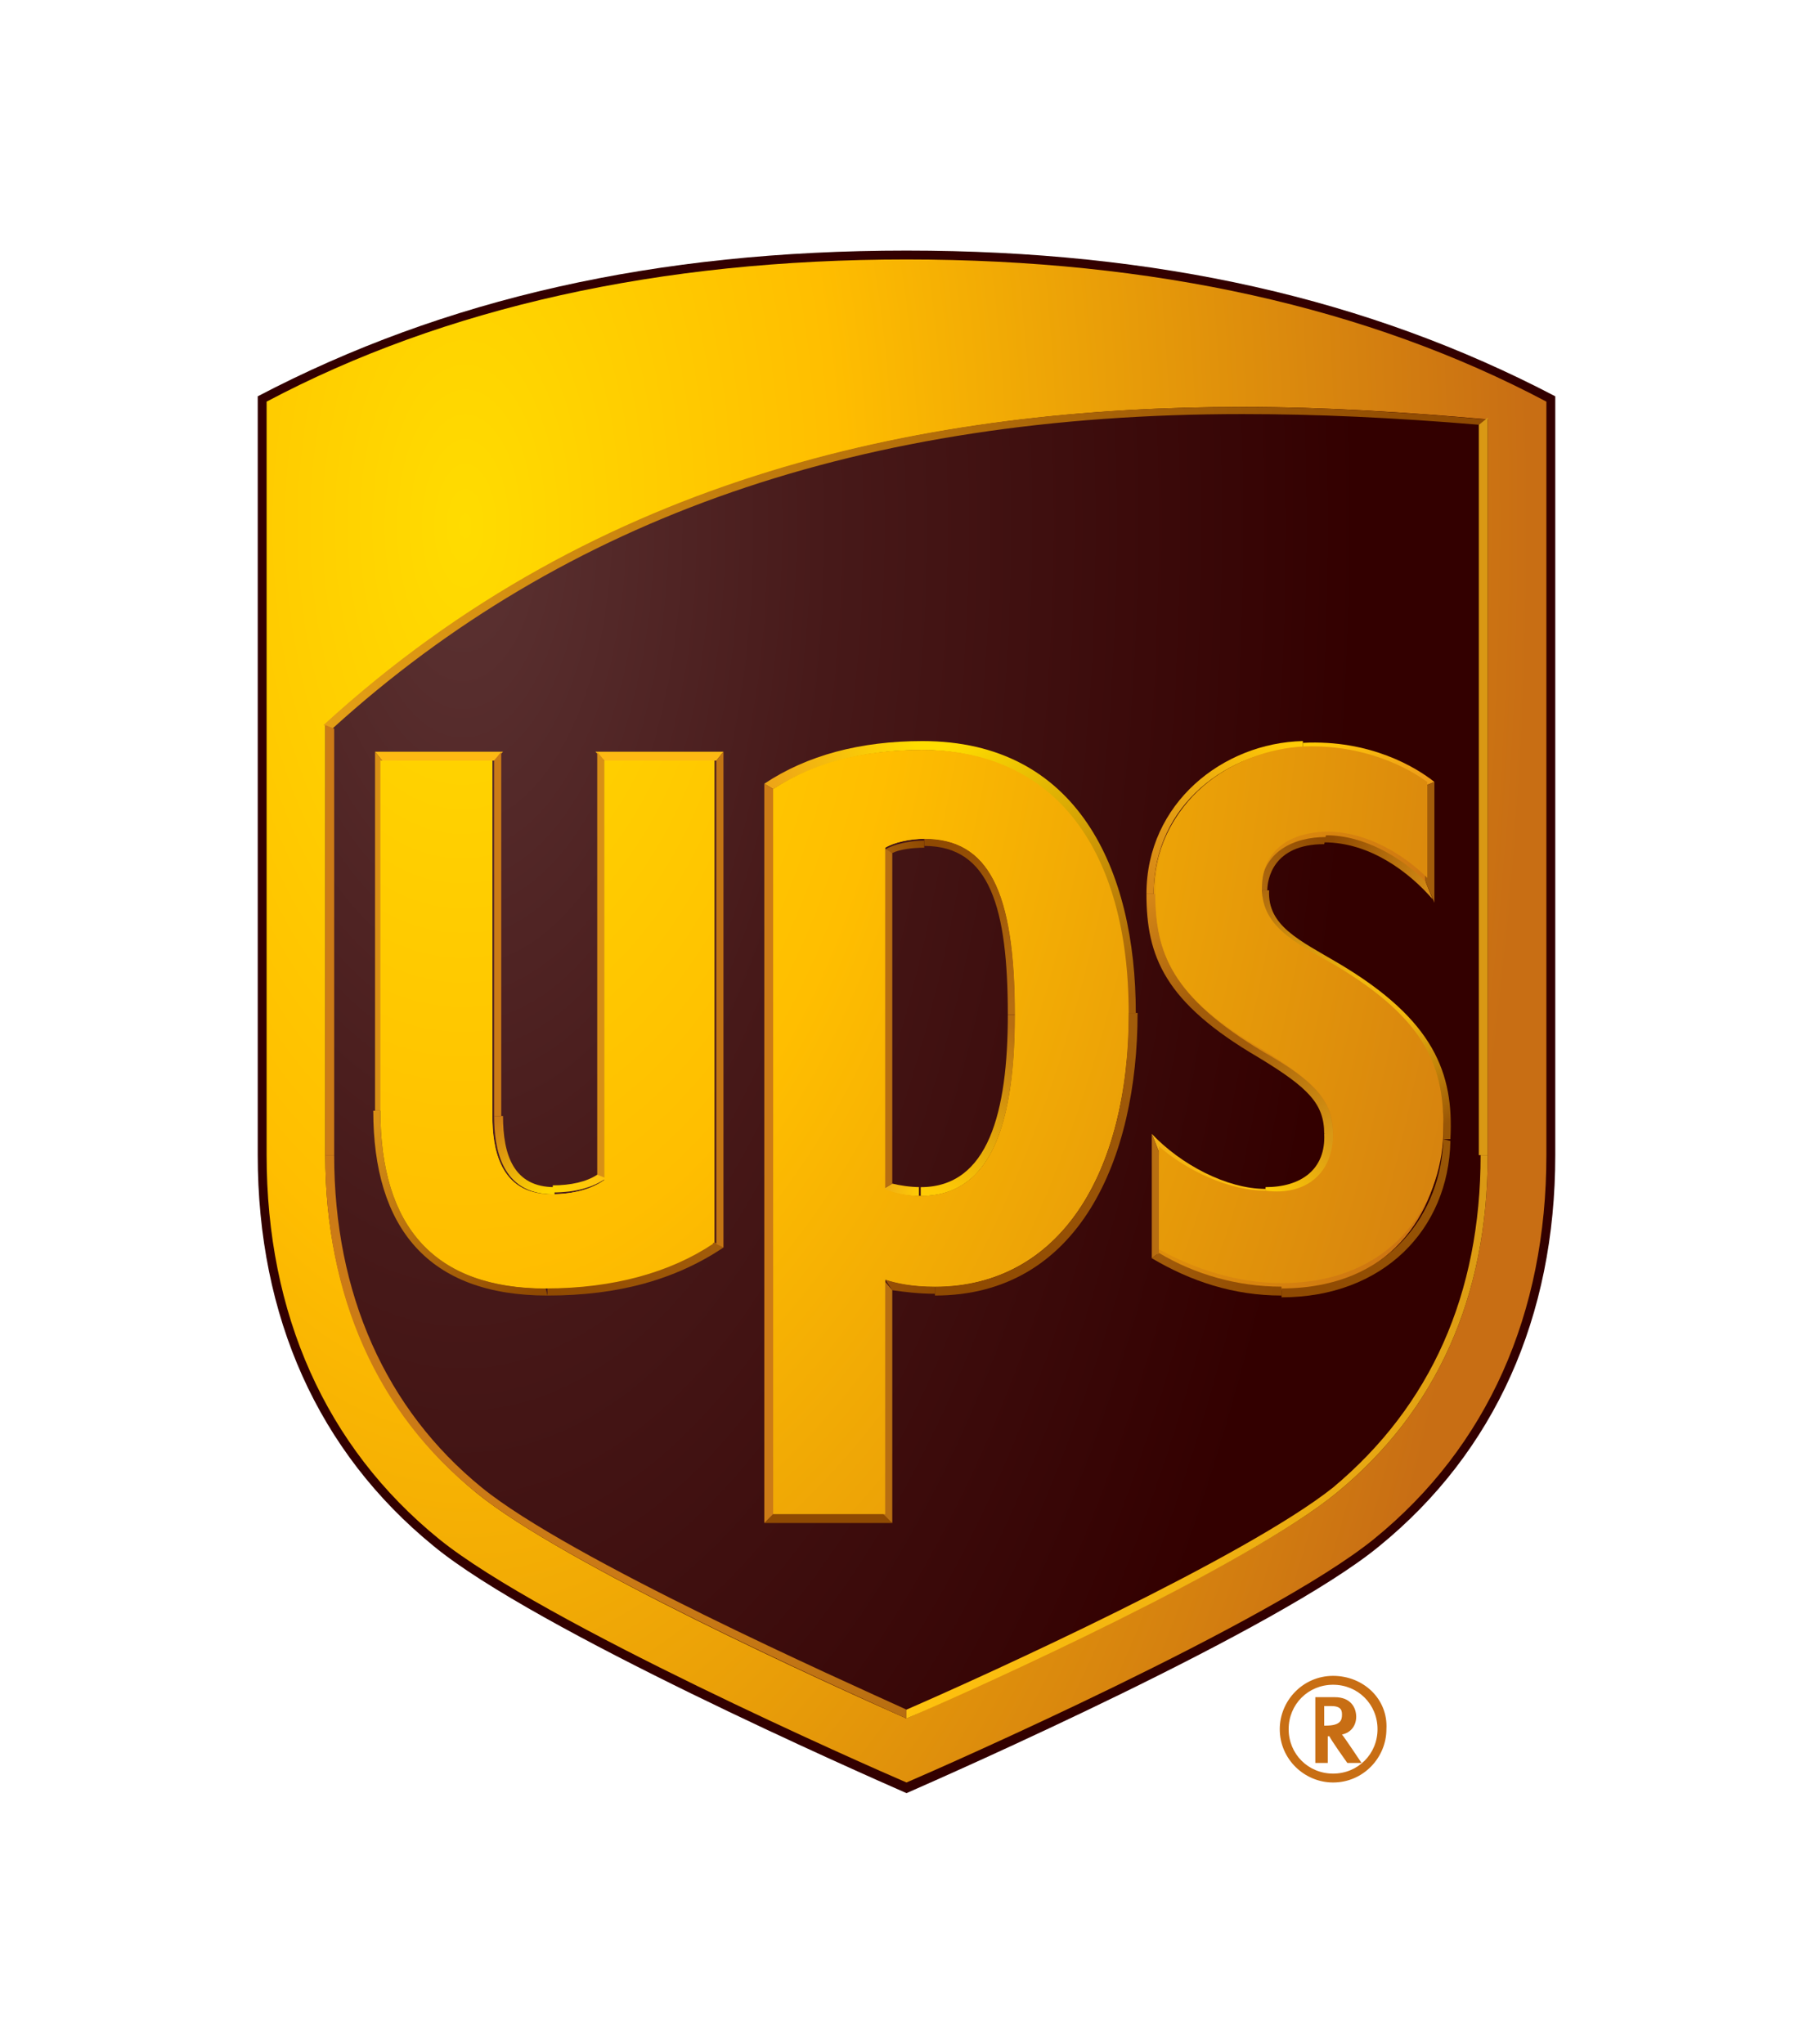
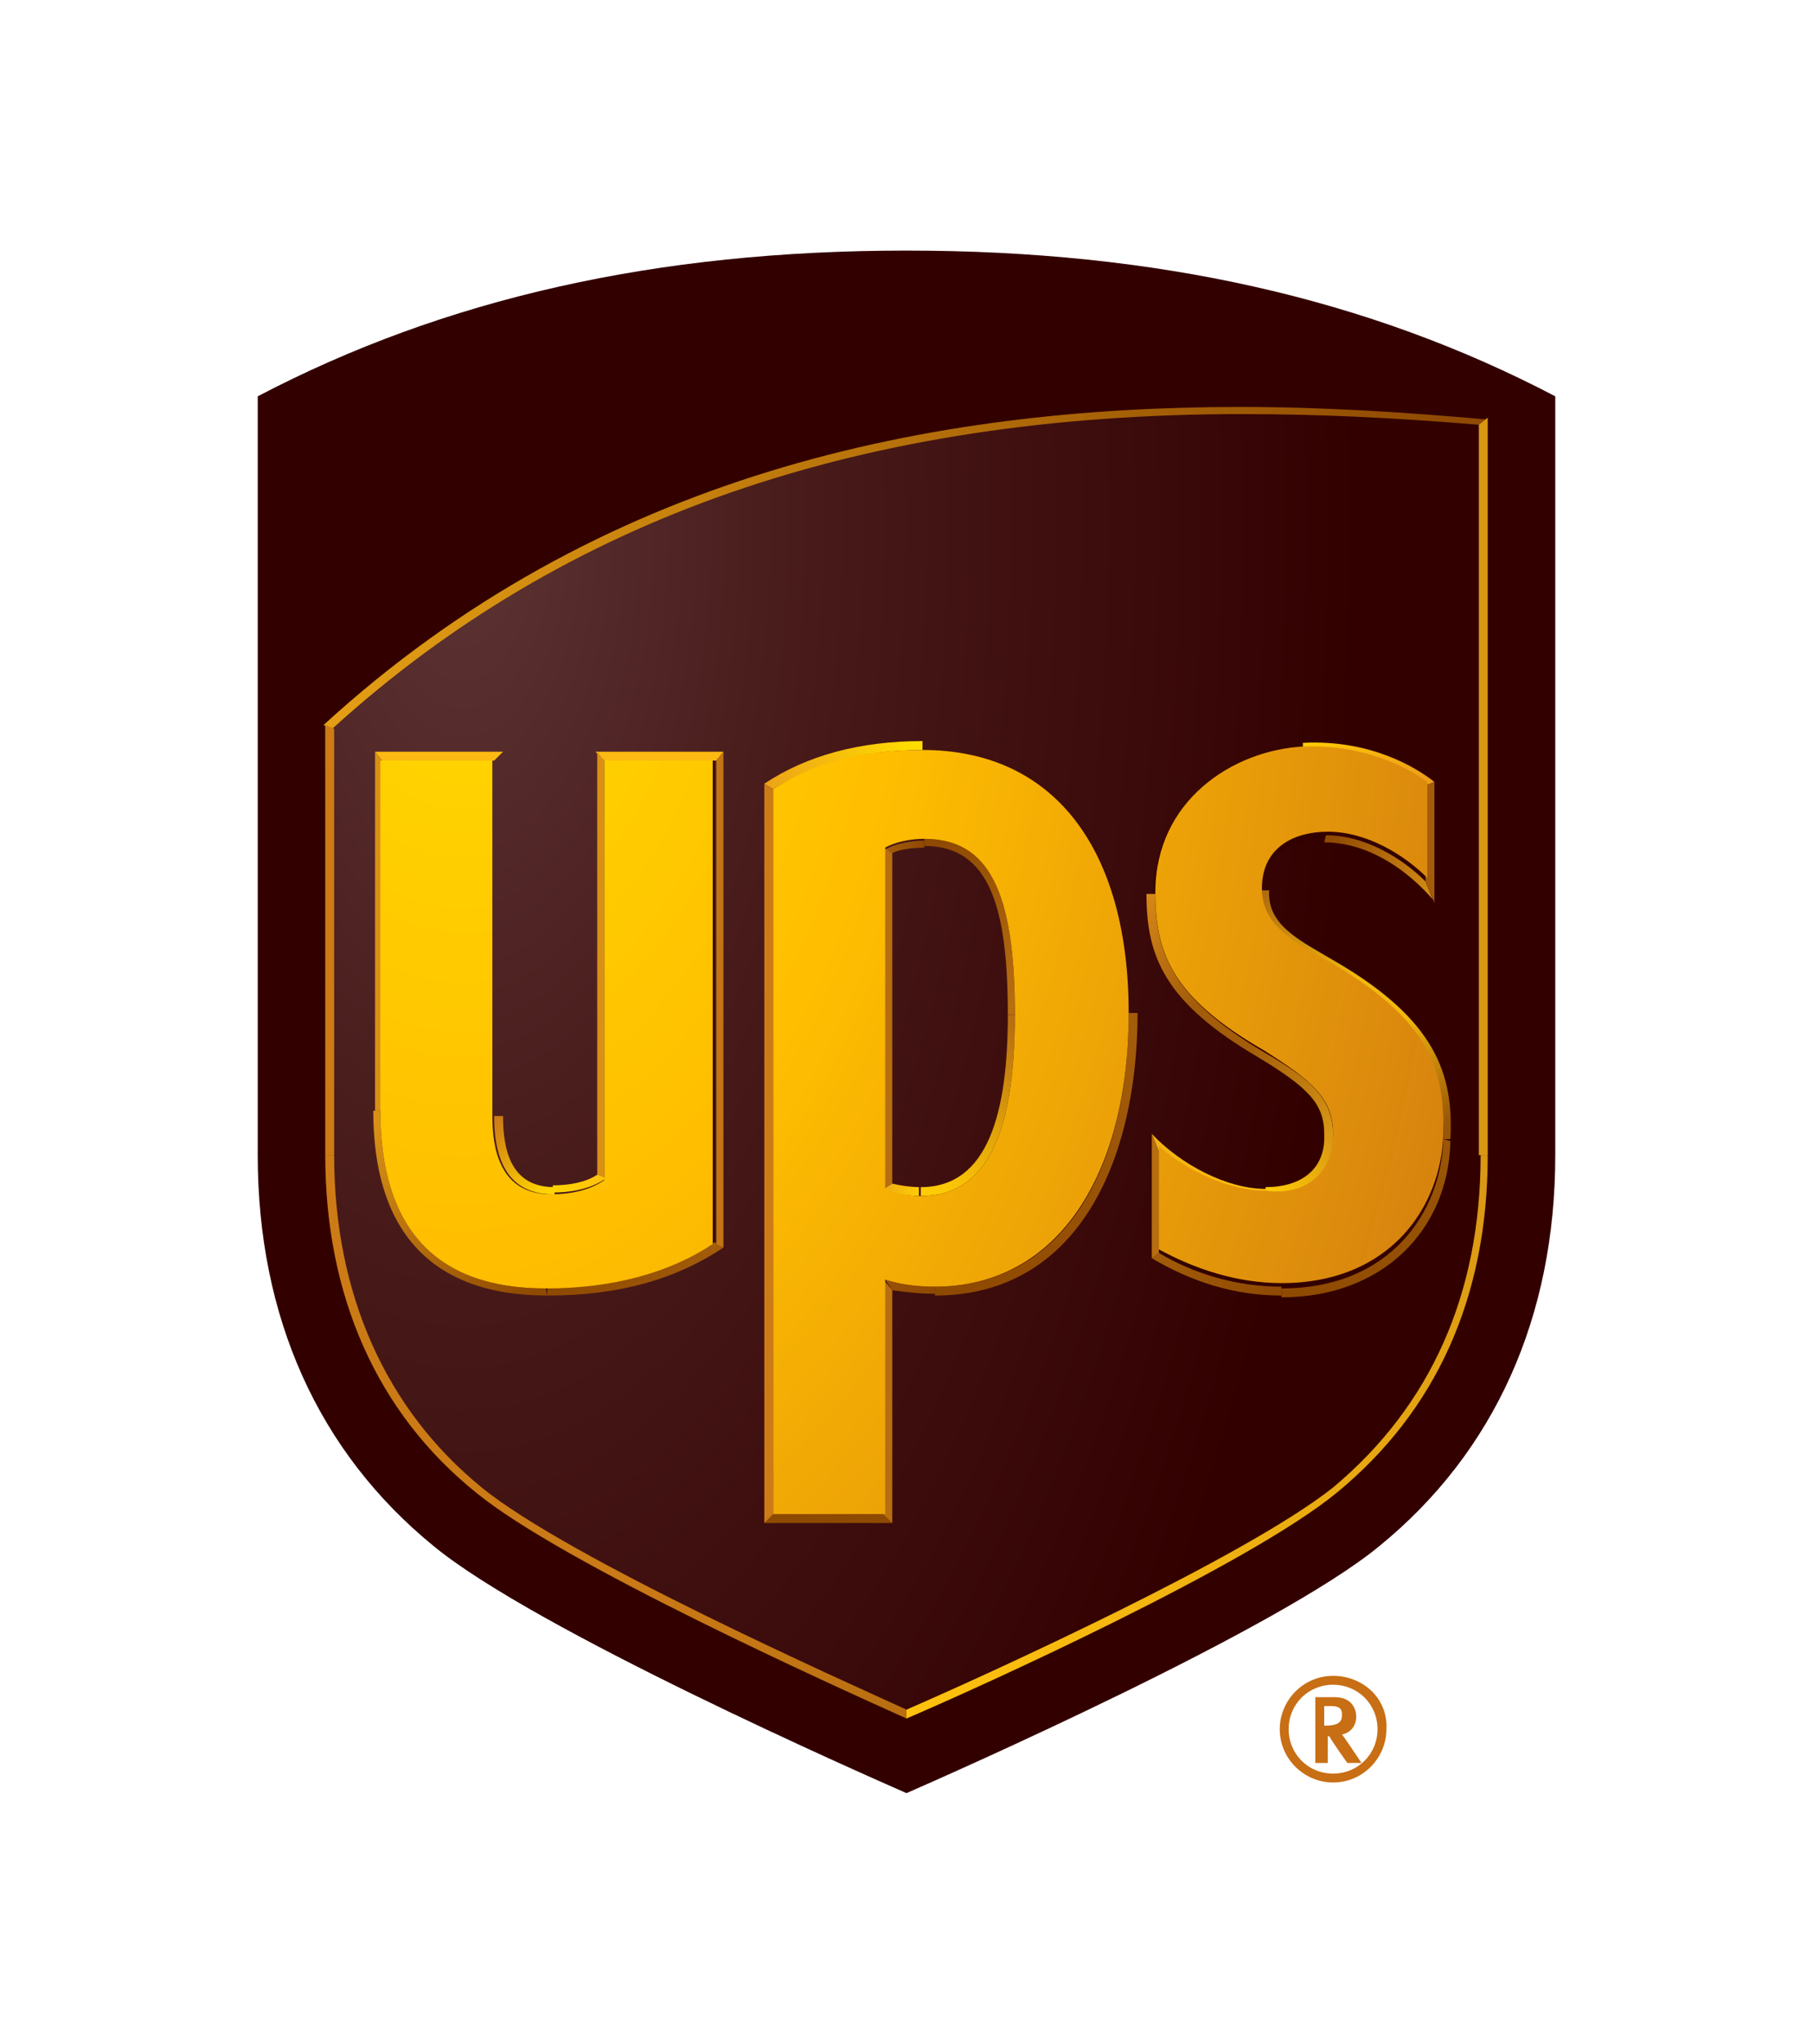
<svg xmlns="http://www.w3.org/2000/svg" version="1.1" id="Layer_1" x="0px" y="0px" viewBox="0 0 102 115" style="enable-background:new 0 0 102 115;" xml:space="preserve">
  <style type="text/css">
	.st0{fill:#330000;}
	.st1{fill:none;}
	.st2{fill:url(#SVGID_1_);}
	.st3{fill:#C86E14;}
	.st4{fill:url(#SVGID_00000080908447016825543610000015476301030268072845_);}
	.st5{fill:url(#SVGID_00000094591946971420130330000001629698124103163819_);}
	.st6{fill:url(#SVGID_00000171680225685694139220000014059638846802230432_);}
	.st7{fill:url(#SVGID_00000079447317505233955130000007677318493292089787_);}
	.st8{fill:url(#SVGID_00000013874402393282083170000002483530530364090509_);}
	.st9{fill:url(#SVGID_00000091694119590503611870000001896446866352391824_);}
	.st10{fill:url(#SVGID_00000135671304895977187590000006831341572438596225_);}
	.st11{fill:url(#SVGID_00000072966849912546635520000001115013683251052957_);}
	.st12{fill:url(#SVGID_00000030449152856273986290000011633260493830124689_);}
	.st13{fill:url(#SVGID_00000005958145458067580710000005371876985369374608_);}
	.st14{fill:url(#SVGID_00000182517442496410429380000000533447808064616892_);}
	.st15{fill:url(#SVGID_00000023272414838318079060000008039951993790650290_);}
	.st16{fill:url(#SVGID_00000095321142454854520260000013812856863090335625_);}
	.st17{fill:url(#SVGID_00000031207951892029462760000004979709013790562726_);}
	.st18{fill:url(#SVGID_00000033355667796038959490000016393238660212976275_);}
	.st19{fill:url(#SVGID_00000068673634745020898770000018211365480393076901_);}
	.st20{fill:url(#SVGID_00000047024881662525825750000009495903750747292065_);}
	.st21{fill:url(#SVGID_00000136381640750401956640000001173614174014071486_);}
	.st22{fill:#8F4A02;}
	.st23{fill:url(#SVGID_00000043425437742785893940000014024189995844909958_);}
	.st24{fill:url(#SVGID_00000016076607845515013180000011233529884869040314_);}
	.st25{fill:url(#SVGID_00000165236793725508361560000013625409488702439089_);}
	.st26{fill:url(#SVGID_00000049213285489697294350000018047628689320834947_);}
	.st27{fill:#FDB913;}
	.st28{fill:#CC7B16;}
	.st29{fill:#A25C0A;}
	.st30{fill:#D99814;}
	.st31{fill:#B76E11;}
	.st32{fill:#D89016;}
	.st33{fill:url(#SVGID_00000119083081163726806870000013900593920129415084_);}
	.st34{fill:url(#SVGID_00000136379454470101556740000000683232544597130627_);}
	.st35{fill:url(#SVGID_00000030459442330112946540000009136112269344325248_);}
	.st36{fill:url(#SVGID_00000103230426490312142190000006852869225573100948_);}
	.st37{fill:#C27514;}
	.st38{fill:url(#SVGID_00000102526989671680706850000001714477031210288774_);}
</style>
  <g>
    <path class="st0" d="M51,100.9c-2.5-1.1-20.9-9.2-26.6-13.9c-6.5-5.3-9.9-12.9-9.9-22V22.3C25,16.8,36.9,14.1,51,14.1   s26,2.7,36.5,8.2V65c0,9.1-3.4,16.7-9.9,22C71.9,91.7,53.5,99.8,51,100.9z" />
    <path class="st1" d="M44.3,17.4h0.5V21h1.7v0.4h-2.2V17.4z M48.8,21.4l0-0.4h0c-0.2,0.2-0.5,0.4-0.9,0.4c-0.6,0-0.9-0.4-0.9-0.8   c0-0.7,0.6-1.1,1.7-1.1v-0.1c0-0.2-0.1-0.7-0.7-0.7c-0.3,0-0.6,0.1-0.8,0.2l-0.1-0.3c0.2-0.2,0.6-0.3,1-0.3c0.9,0,1.1,0.6,1.1,1.2   v1.1c0,0.3,0,0.5,0,0.7H48.8z M48.7,19.9c-0.6,0-1.2,0.1-1.2,0.7c0,0.3,0.2,0.5,0.5,0.5c0.4,0,0.6-0.2,0.7-0.5c0-0.1,0-0.1,0-0.2   V19.9z M50,19.4c0-0.3,0-0.6,0-0.9h0.5l0,0.6h0c0.1-0.4,0.4-0.6,0.8-0.6c0.1,0,0.1,0,0.1,0V19c-0.1,0-0.1,0-0.2,0   c-0.4,0-0.6,0.3-0.7,0.7c0,0.1,0,0.2,0,0.2v1.5H50V19.4z M54.5,18.5c0,0.2,0,0.4,0,0.8V21c0,0.7-0.1,1.1-0.4,1.3   c-0.3,0.3-0.7,0.3-1.1,0.3c-0.3,0-0.7-0.1-1-0.2l0.1-0.4c0.2,0.1,0.5,0.2,0.9,0.2c0.5,0,0.9-0.3,0.9-1v-0.3h0   c-0.2,0.3-0.5,0.5-0.9,0.5c-0.7,0-1.2-0.6-1.2-1.4c0-1,0.6-1.5,1.3-1.5c0.5,0,0.8,0.3,0.9,0.5h0l0-0.4H54.5z M53.9,19.7   c0-0.1,0-0.2,0-0.2c-0.1-0.3-0.4-0.6-0.7-0.6c-0.5,0-0.9,0.4-0.9,1.1c0,0.6,0.3,1,0.9,1c0.3,0,0.6-0.2,0.7-0.5c0-0.1,0-0.2,0-0.3   V19.7z M55.6,20.1c0,0.7,0.5,1,1,1c0.4,0,0.6-0.1,0.8-0.1l0.1,0.4c-0.2,0.1-0.5,0.2-1,0.2c-0.9,0-1.4-0.6-1.4-1.5s0.5-1.6,1.4-1.6   c0.9,0,1.2,0.8,1.2,1.4c0,0.1,0,0.2,0,0.2H55.6z M57.2,19.7c0-0.3-0.1-0.9-0.7-0.9c-0.5,0-0.8,0.5-0.8,0.9H57.2z" />
    <g>
      <radialGradient id="SVGID_1_" cx="6760.075" cy="-363.758" r="223.576" gradientTransform="matrix(3.275781e-17 0.535 -0.268 1.637892e-17 -71.301 -3587.044)" gradientUnits="userSpaceOnUse">
        <stop offset="0" style="stop-color:#FFDC00" />
        <stop offset="0.35" style="stop-color:#FFBE00" />
        <stop offset="1" style="stop-color:#C86E14" />
      </radialGradient>
-       <path class="st2" d="M51,100.3c2.1-0.9,20.5-9,26.3-13.7C83.7,81.4,87,73.9,87,65V22.6c-10-5.3-22.1-8-36-8s-26,2.7-36,8V65    c0,8.9,3.3,16.4,9.7,21.6C30.5,91.3,48.9,99.4,51,100.3z" />
      <path class="st3" d="M74,95.5v3.7h0.7v-1.5h0.1c0,0.1,1,1.5,1,1.5h0.8c0,0-1-1.5-1.1-1.6c0.5-0.1,0.8-0.5,0.8-1    c0-0.5-0.3-1.1-1.2-1.1H74z M74.9,96c0.6,0,0.6,0.3,0.6,0.5c0,0.3-0.1,0.6-0.9,0.6h-0.1V96H74.9z M77.5,97.3    c0,1.4-1.1,2.5-2.5,2.5c-1.4,0-2.5-1.1-2.5-2.5c0-1.4,1.1-2.5,2.5-2.5C76.4,94.8,77.5,95.9,77.5,97.3 M75,94.3c-1.7,0-3,1.4-3,3    c0,1.7,1.4,3,3,3c1.7,0,3-1.4,3-3C78.1,95.6,76.7,94.3,75,94.3" />
      <radialGradient id="SVGID_00000183207610926174965430000004904090084216180885_" cx="-253.083" cy="-224.5" r="131.871" gradientTransform="matrix(9.258082e-14 0.9 -0.45 4.629041e-14 -74.992 257.304)" gradientUnits="userSpaceOnUse">
        <stop offset="0" style="stop-color:#5C3333" />
        <stop offset="0.35" style="stop-color:#471919" />
        <stop offset="0.85" style="stop-color:#330000" />
      </radialGradient>
      <path style="fill:url(#SVGID_00000183207610926174965430000004904090084216180885_);" d="M18.3,40.8    c15.5-14.2,34.2-17.9,51.6-17.9c4.7,0,9.3,0.3,13.8,0.7V65c0,8-2.9,14.4-8.5,19c-5,4.1-20,10.8-24.2,12.7    C46.7,94.8,31.7,88,26.8,84c-5.5-4.5-8.5-11.1-8.5-19V40.8z M21.5,62.5c0,6.6,3.1,10,9.3,10c3.8,0,7-0.9,9.4-2.5V42.8H34v23.6    c-0.7,0.5-1.7,0.8-3,0.8c-2.9,0-3.3-2.6-3.3-4.4v-20h-6.3V62.5 M49.8,72c0.6,0.2,1.5,0.4,2.8,0.4c7,0,10.9-6.3,10.9-15.4    c0-9.1-4.1-14.8-11.6-14.8c-3.4,0-6.2,0.8-8.4,2.2v40.8h6.3V72z M49.8,66.9c0.4,0.2,1.2,0.4,2,0.4c3.6,0,5.3-3.3,5.3-10.2    c0-7-1.5-9.9-5.1-9.9c-0.8,0-1.7,0.2-2.2,0.5V66.9z M64.9,50.3c0,3.3,0.9,5.8,6.1,8.9c2.8,1.6,3.9,2.7,3.9,4.7    c0.1,2.2-1.5,3.5-3.8,3.5c-2,0-4.4-1.1-6-2.5v5.8c2,1.2,4.4,1.9,6.9,1.9c6.2,0,8.9-4.4,9.1-8.4c0.1-3.7-0.9-6.4-6.1-9.5    c-2.3-1.4-4.2-2.3-4.1-4.5c0.1-2.2,1.9-3,3.7-3c2.2,0,4.3,1.2,5.6,2.6v-5.4c-1.1-0.8-3.4-2.1-6.9-2C69.2,42.3,64.9,45.3,64.9,50.3    " />
      <g>
        <linearGradient id="SVGID_00000136390788690636758600000012613008317208832924_" gradientUnits="userSpaceOnUse" x1="48.438" y1="99.359" x2="15.682" y2="67.727">
          <stop offset="4.557292e-03" style="stop-color:#B76E11" />
          <stop offset="1.021268e-02" style="stop-color:#B86E11" />
          <stop offset="0.167" style="stop-color:#C37614" />
          <stop offset="0.387" style="stop-color:#CA7A16" />
          <stop offset="1" style="stop-color:#CC7B16" />
        </linearGradient>
        <path style="fill:url(#SVGID_00000136390788690636758600000012613008317208832924_);" d="M18.3,65c0,7.9,2.9,14.5,8.5,19     c4.9,4,20,10.8,24.2,12.7l0-0.5c-3.5-1.6-19-8.5-23.9-12.5c-5.4-4.4-8.3-10.9-8.3-18.7L18.3,65z" />
        <linearGradient id="SVGID_00000006683075220278964870000016126724528983895975_" gradientUnits="userSpaceOnUse" x1="53.559" y1="99.355" x2="86.315" y2="67.723">
          <stop offset="0" style="stop-color:#FFC20E" />
          <stop offset="1" style="stop-color:#D99814" />
        </linearGradient>
        <path style="fill:url(#SVGID_00000006683075220278964870000016126724528983895975_);" d="M51,96.7c4.2-1.8,19.2-8.6,24.2-12.7     c5.6-4.6,8.5-11,8.5-19l-0.4,0c0,7.8-2.8,14.1-8.3,18.7C70.1,87.6,55.6,94.2,51,96.2L51,96.7z" />
        <linearGradient id="SVGID_00000030462084385023878420000010016501371553556611_" gradientUnits="userSpaceOnUse" x1="18.334" y1="40.84" x2="82.003" y2="18.668">
          <stop offset="0" style="stop-color:#E49F15" />
          <stop offset="0.975" style="stop-color:#8F4A02" />
        </linearGradient>
        <path style="fill:url(#SVGID_00000030462084385023878420000010016501371553556611_);" d="M83.2,23.9c-4.8-0.4-9.1-0.6-13.3-0.6     c-21.4,0-38.1,5.8-51.2,17.7l-0.5-0.2c15.5-14.2,34.2-17.9,51.6-17.9c4.7,0,9.3,0.3,13.8,0.7L83.2,23.9z" />
        <linearGradient id="SVGID_00000059276904410790280980000010681995520877622676_" gradientUnits="userSpaceOnUse" x1="52.801" y1="67.785" x2="57.952" y2="57.542">
          <stop offset="5.000000e-02" style="stop-color:#FFCB05" />
          <stop offset="0.95" style="stop-color:#B76E11" />
        </linearGradient>
        <path style="fill:url(#SVGID_00000059276904410790280980000010681995520877622676_);" d="M51.8,67.3c3.6,0,5.3-3.3,5.3-10.2     l-0.4,0c0,5.5-1.1,9.7-4.9,9.7V67.3z" />
        <linearGradient id="SVGID_00000131342362042968423020000012050149605705388478_" gradientUnits="userSpaceOnUse" x1="51.823" y1="67.05" x2="49.774" y2="66.798">
          <stop offset="5.000000e-02" style="stop-color:#FFCB05" />
          <stop offset="0.95" style="stop-color:#F0AF13" />
        </linearGradient>
        <path style="fill:url(#SVGID_00000131342362042968423020000012050149605705388478_);" d="M51.8,66.8c-0.6,0-1.2-0.1-1.6-0.2     l-0.5,0.3c0.4,0.2,1.2,0.4,2,0.4V66.8z" />
        <linearGradient id="SVGID_00000005965866286815178040000007921649161994487717_" gradientUnits="userSpaceOnUse" x1="49.824" y1="47.896" x2="52.01" y2="47.323">
          <stop offset="5.000000e-02" style="stop-color:#A25C0A" />
          <stop offset="0.95" style="stop-color:#8F4A02" />
        </linearGradient>
        <path style="fill:url(#SVGID_00000005965866286815178040000007921649161994487717_);" d="M50.2,48c0.4-0.2,1.1-0.3,1.8-0.3l0-0.4     c-0.8,0-1.7,0.2-2.2,0.5L50.2,48z" />
        <linearGradient id="SVGID_00000042719907245646662350000013171465188298296498_" gradientUnits="userSpaceOnUse" x1="57.993" y1="56.681" x2="52.938" y2="46.719">
          <stop offset="5.000000e-02" style="stop-color:#B76E11" />
          <stop offset="0.95" style="stop-color:#8F4A02" />
        </linearGradient>
        <path style="fill:url(#SVGID_00000042719907245646662350000013171465188298296498_);" d="M56.7,57.1c0-6-1-9.5-4.7-9.5l0-0.4     c3.6,0,5.1,2.9,5.1,9.9L56.7,57.1z" />
        <linearGradient id="SVGID_00000042709482977751908300000016807310108841136771_" gradientUnits="userSpaceOnUse" x1="72.813" y1="41.138" x2="63.661" y2="49.407">
          <stop offset="5.000000e-02" style="stop-color:#FFCB05" />
          <stop offset="0.95" style="stop-color:#D78817" />
        </linearGradient>
-         <path style="fill:url(#SVGID_00000042709482977751908300000016807310108841136771_);" d="M64.5,50.3c0-5.1,4.3-8.5,8.8-8.6l0,0.4     c-4.1,0.1-8.4,3.1-8.4,8.2L64.5,50.3z" />
        <linearGradient id="SVGID_00000031186995930090441180000003671126739936651649_" gradientUnits="userSpaceOnUse" x1="70.747" y1="49.858" x2="74.327" y2="46.746">
          <stop offset="5.000000e-02" style="stop-color:#AD680E" />
          <stop offset="0.95" style="stop-color:#8F4A02" />
        </linearGradient>
-         <path style="fill:url(#SVGID_00000031186995930090441180000003671126739936651649_);" d="M74.6,47.1c-1.8,0-3.6,0.8-3.7,3l0.4,0     c0-0.6,0.3-2.6,3.2-2.6L74.6,47.1z" />
        <linearGradient id="SVGID_00000115497725691679021280000003386944161839885984_" gradientUnits="userSpaceOnUse" x1="80.949" y1="50.211" x2="74.672" y2="46.944">
          <stop offset="0" style="stop-color:#D89016" />
          <stop offset="0.95" style="stop-color:#8F4A02" />
        </linearGradient>
        <path style="fill:url(#SVGID_00000115497725691679021280000003386944161839885984_);" d="M80.2,49.6c-1.3-1.3-3.4-2.6-5.6-2.6     l-0.1,0.4c2.6,0,4.8,1.7,6.1,3.2L80.2,49.6z" />
        <linearGradient id="SVGID_00000147197003324047417930000003933597188856451457_" gradientUnits="userSpaceOnUse" x1="73.378" y1="41.571" x2="80.683" y2="43.93">
          <stop offset="5.000000e-02" style="stop-color:#FFCB05" />
          <stop offset="0.95" style="stop-color:#ED9D19" />
        </linearGradient>
        <path style="fill:url(#SVGID_00000147197003324047417930000003933597188856451457_);" d="M80.7,44l-0.5,0.2     c-1.1-0.8-3.4-2.1-6.9-2l0-0.4C77.1,41.6,79.7,43.2,80.7,44z" />
        <linearGradient id="SVGID_00000174562374868519859700000000252526566526785206_" gradientUnits="userSpaceOnUse" x1="82.294" y1="64.81" x2="73.029" y2="73.883">
          <stop offset="5.000000e-02" style="stop-color:#995606" />
          <stop offset="0.95" style="stop-color:#8F4A02" />
        </linearGradient>
        <path style="fill:url(#SVGID_00000174562374868519859700000000252526566526785206_);" d="M81.2,64.1c-0.1,4-2.9,8.4-9.1,8.4v0.5     c5.7,0,9.4-3.8,9.5-8.8L81.2,64.1z" />
        <linearGradient id="SVGID_00000063592010425713006790000003500896524334231441_" gradientUnits="userSpaceOnUse" x1="64.746" y1="70.856" x2="72.087" y2="72.975">
          <stop offset="0" style="stop-color:#A25C0A" />
          <stop offset="0.95" style="stop-color:#8F4A02" />
        </linearGradient>
        <path style="fill:url(#SVGID_00000063592010425713006790000003500896524334231441_);" d="M65.2,70.5c2,1.2,4.4,1.9,6.9,1.9v0.5     c-2.7,0-5.1-0.8-7.3-2.1L65.2,70.5z" />
        <linearGradient id="SVGID_00000016041396700699891040000012107259176975265704_" gradientUnits="userSpaceOnUse" x1="71.134" y1="67.458" x2="64.529" y2="64.251">
          <stop offset="5.000000e-02" style="stop-color:#FFC20E" />
          <stop offset="1" style="stop-color:#F0AF13" />
        </linearGradient>
        <path style="fill:url(#SVGID_00000016041396700699891040000012107259176975265704_);" d="M71.2,67.3c-2,0-4.4-1.1-6-2.5l-0.4-1     c1.6,1.7,4.2,3.1,6.4,3.1L71.2,67.3z" />
        <linearGradient id="SVGID_00000093860974075946655420000015484997002165803697_" gradientUnits="userSpaceOnUse" x1="71.492" y1="67.637" x2="75.265" y2="64.167">
          <stop offset="5.000000e-02" style="stop-color:#FFCB05" />
          <stop offset="0.95" style="stop-color:#D99814" />
        </linearGradient>
        <path style="fill:url(#SVGID_00000093860974075946655420000015484997002165803697_);" d="M75,63.8c0.1,2.2-1.5,3.5-3.8,3.5l0-0.5     c2,0,3.4-1,3.3-3L75,63.8z" />
        <linearGradient id="SVGID_00000081607112504526630490000009044879837847775887_" gradientUnits="userSpaceOnUse" x1="64.403" y1="50.389" x2="74.139" y2="64.398">
          <stop offset="0" style="stop-color:#D78817" />
          <stop offset="0.4" style="stop-color:#A25C0A" />
          <stop offset="0.6" style="stop-color:#A25C0A" />
          <stop offset="1" style="stop-color:#D99814" />
        </linearGradient>
        <path style="fill:url(#SVGID_00000081607112504526630490000009044879837847775887_);" d="M74.5,63.8c0-1.7-0.9-2.6-3.7-4.3     c-5.3-3.1-6.3-5.7-6.3-9.2l0.5,0c0,3.3,0.9,5.8,6.1,8.9c2.8,1.6,3.9,2.7,3.9,4.7L74.5,63.8z" />
        <linearGradient id="SVGID_00000109739172695435715020000001163706991210176906_" gradientUnits="userSpaceOnUse" x1="71.669" y1="49.516" x2="82.099" y2="63.766">
          <stop offset="0" style="stop-color:#AD680E" />
          <stop offset="0.4" style="stop-color:#F1B80E" />
          <stop offset="0.6" style="stop-color:#F1B80E" />
          <stop offset="0.95" style="stop-color:#995606" />
        </linearGradient>
        <path style="fill:url(#SVGID_00000109739172695435715020000001163706991210176906_);" d="M75.3,54.2c5.4,3.2,6.5,6.2,6.3,9.9     l-0.4,0c0.1-3.7-0.9-6.4-6.1-9.5c-2.3-1.4-4.2-2.3-4.1-4.5l0.4,0C71.3,52.1,73.1,52.9,75.3,54.2" />
        <polygon class="st22" points="49.8,85.2 43.5,85.2 43,85.7 50.2,85.7    " />
        <linearGradient id="SVGID_00000147926410771869548410000007695044493423875495_" gradientUnits="userSpaceOnUse" x1="49.728" y1="72.236" x2="52.602" y2="72.681">
          <stop offset="5.000000e-02" style="stop-color:#985006" />
          <stop offset="0.95" style="stop-color:#8F4A02" />
        </linearGradient>
        <path style="fill:url(#SVGID_00000147926410771869548410000007695044493423875495_);" d="M52.6,72.8c-0.9,0-1.7-0.1-2.4-0.2     L49.8,72c0.6,0.2,1.5,0.4,2.8,0.4L52.6,72.8z" />
        <linearGradient id="SVGID_00000130618245659422915750000017923794801627340174_" gradientUnits="userSpaceOnUse" x1="65.551" y1="58.096" x2="54.183" y2="73.974">
          <stop offset="5.000000e-02" style="stop-color:#A25C0A" />
          <stop offset="0.95" style="stop-color:#8F4A02" />
        </linearGradient>
        <path style="fill:url(#SVGID_00000130618245659422915750000017923794801627340174_);" d="M64,57c0,8.2-3.3,15.9-11.4,15.9l0-0.5     c7,0,10.9-6.3,10.9-15.4L64,57z" />
        <linearGradient id="SVGID_00000048460516834548364440000007289497161628258189_" gradientUnits="userSpaceOnUse" x1="51.919" y1="41.638" x2="42.994" y2="43.946">
          <stop offset="5.000000e-02" style="stop-color:#FFDD00" />
          <stop offset="0.95" style="stop-color:#EEA616" />
        </linearGradient>
        <path style="fill:url(#SVGID_00000048460516834548364440000007289497161628258189_);" d="M43,44.1c2.4-1.6,5.4-2.4,8.9-2.4l0,0.5     c-3.4,0-6.2,0.8-8.4,2.2L43,44.1z" />
        <linearGradient id="SVGID_00000121983106092799716470000002449960888335583397_" gradientUnits="userSpaceOnUse" x1="53.583" y1="40.423" x2="65.57" y2="55.711">
          <stop offset="5.304962e-02" style="stop-color:#FFDD00" />
          <stop offset="0.95" style="stop-color:#A25C0A" />
        </linearGradient>
-         <path style="fill:url(#SVGID_00000121983106092799716470000002449960888335583397_);" d="M51.9,41.7c8.7,0,12,7.2,12,15.3l-0.5,0     c0-9.1-4.1-14.8-11.6-14.8L51.9,41.7z" />
        <path class="st27" d="M27.8,42.8h-6.3l-0.4-0.5h7.2L27.8,42.8z M40.3,42.8H34l-0.5-0.5h7.2L40.3,42.8z" />
        <polygon class="st28" points="18.3,65 18.3,40.8 18.8,41 18.8,65    " />
        <polygon class="st29" points="80.7,50.8 80.7,44 80.2,44.2 80.2,49.6    " />
-         <polygon class="st28" points="28.2,62.8 28.2,42.3 27.8,42.8 27.8,62.8    " />
        <polygon class="st30" points="83.2,65 83.2,23.9 83.7,23.5 83.7,65    " />
        <polygon class="st31" points="64.8,63.8 64.8,70.8 65.2,70.5 65.2,64.8    " />
        <polygon class="st32" points="34,66.4 34,42.8 33.6,42.3 33.6,66.2    " />
        <polygon class="st32" points="21.5,62.5 21.5,42.8 21.1,42.3 21.1,62.5    " />
        <linearGradient id="SVGID_00000043444457800059445100000000674069181940268475_" gradientUnits="userSpaceOnUse" x1="19.907" y1="63.551" x2="29.654" y2="74.04">
          <stop offset="5.000000e-02" style="stop-color:#D89016" />
          <stop offset="0.95" style="stop-color:#8F4A02" />
        </linearGradient>
        <path style="fill:url(#SVGID_00000043444457800059445100000000674069181940268475_);" d="M30.8,72.9c-6.7,0-9.8-3.8-9.8-10.4     l0.4,0c0,6.6,3.1,10,9.3,10L30.8,72.9z" />
        <linearGradient id="SVGID_00000000930239471641358680000004854706939920917687_" gradientUnits="userSpaceOnUse" x1="40.797" y1="70.459" x2="30.869" y2="73.027">
          <stop offset="5.000000e-02" style="stop-color:#A25C0A" />
          <stop offset="0.95" style="stop-color:#8F4A02" />
        </linearGradient>
        <path style="fill:url(#SVGID_00000000930239471641358680000004854706939920917687_);" d="M40.7,70.2c-2.7,1.8-5.9,2.7-9.9,2.7     l0-0.5c3.8,0,7-0.9,9.4-2.5L40.7,70.2z" />
        <linearGradient id="SVGID_00000106137886104858588600000017826875297168440244_" gradientUnits="userSpaceOnUse" x1="31.039" y1="67.057" x2="34.01" y2="66.327">
          <stop offset="5.000000e-02" style="stop-color:#FFD400" />
          <stop offset="0.95" style="stop-color:#FFC20E" />
        </linearGradient>
        <path style="fill:url(#SVGID_00000106137886104858588600000017826875297168440244_);" d="M31.1,66.7c1,0,1.9-0.2,2.5-0.6l0.5,0.2     c-0.7,0.5-1.7,0.8-3,0.8V66.7z" />
        <linearGradient id="SVGID_00000047763412600764203930000011776001266670878135_" gradientUnits="userSpaceOnUse" x1="30.653" y1="67.472" x2="27.401" y2="63.029">
          <stop offset="5.000000e-02" style="stop-color:#FFD400" />
          <stop offset="0.95" style="stop-color:#CC7B16" />
        </linearGradient>
        <path style="fill:url(#SVGID_00000047763412600764203930000011776001266670878135_);" d="M31.1,67.2c-2.9,0-3.3-2.6-3.3-4.4     l0.5,0c0,2.2,0.6,4,2.9,4V67.2z" />
        <polygon class="st28" points="43,44.1 43,85.7 43.5,85.2 43.5,44.4    " />
        <path class="st31" d="M50.2,66.6V48l-0.5-0.3v19.2L50.2,66.6z M50.2,72.6v13.1l-0.5-0.5V72L50.2,72.6z" />
        <polygon class="st37" points="40.7,70.2 40.7,42.3 40.3,42.8 40.3,70    " />
      </g>
      <radialGradient id="SVGID_00000026135628870752746390000010858326951745722299_" cx="26" cy="29.511" r="119.375" gradientTransform="matrix(1.028679e-13 1 -0.6 6.172073e-14 43.707 3.511)" gradientUnits="userSpaceOnUse">
        <stop offset="0" style="stop-color:#FFDC00" />
        <stop offset="0.35" style="stop-color:#FFBE00" />
        <stop offset="1" style="stop-color:#C86E14" />
      </radialGradient>
      <path style="fill:url(#SVGID_00000026135628870752746390000010858326951745722299_);" d="M75,63.8c0-2-1.2-3-3.9-4.7    c-5.2-3-6.1-5.5-6.1-8.9c0-5.1,4.3-8,8.4-8.2c3.4-0.1,5.8,1.2,6.9,2v5.4c-1.3-1.3-3.4-2.6-5.6-2.6c-1.8,0-3.6,0.8-3.7,3    c-0.1,2.3,1.8,3.2,4.1,4.5c5.2,3.1,6.2,5.8,6.1,9.5c-0.1,4-2.9,8.4-9.1,8.4c-2.5,0-4.9-0.8-6.9-1.9v-5.8c1.6,1.4,4,2.5,6,2.5    C73.5,67.3,75,66,75,63.8z M40.3,42.8H34v23.6c-0.7,0.5-1.7,0.8-3,0.8c-2.9,0-3.3-2.6-3.3-4.4v-20h-6.3v19.7c0,6.6,3.1,10,9.3,10    c3.8,0,7-0.9,9.4-2.5V42.8z M49.8,72v13.2h-6.3V44.4c2.3-1.5,5-2.2,8.4-2.2c7.5,0,11.6,5.7,11.6,14.8c0,9.1-4,15.4-10.9,15.4    C51.3,72.4,50.4,72.2,49.8,72z M49.8,66.9c0.4,0.2,1.2,0.4,2,0.4c3.6,0,5.3-3.3,5.3-10.2c0-7-1.5-9.9-5.1-9.9    c-0.8,0-1.7,0.2-2.2,0.5V66.9z" />
    </g>
  </g>
</svg>